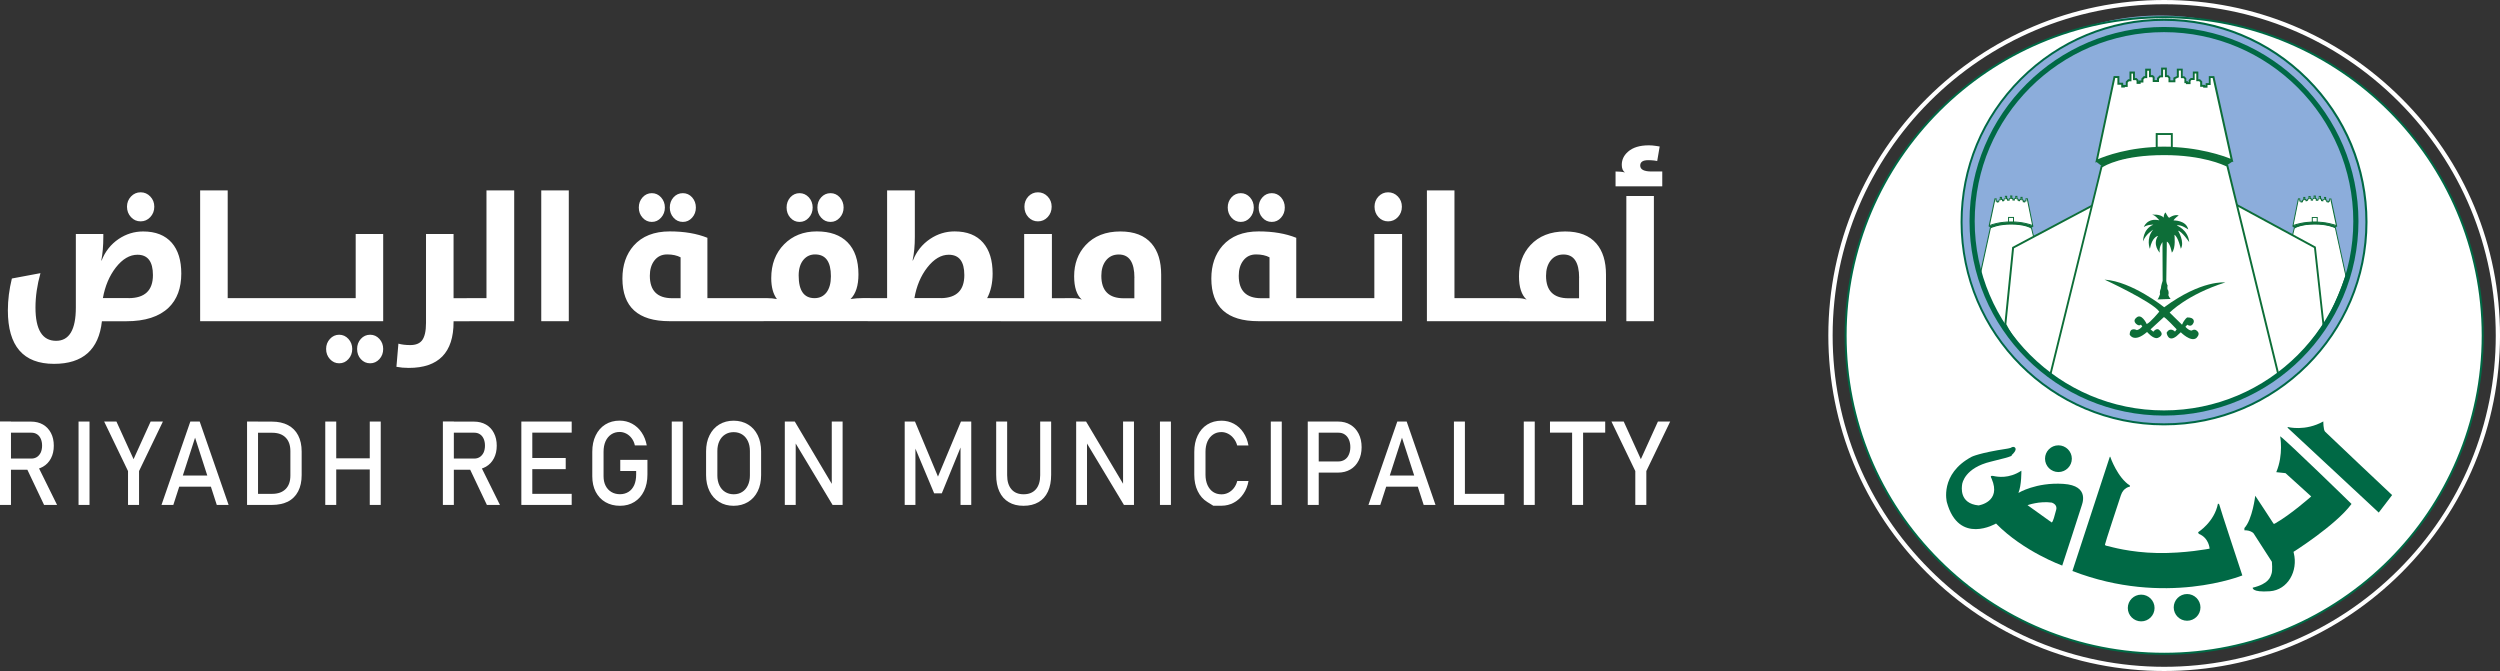
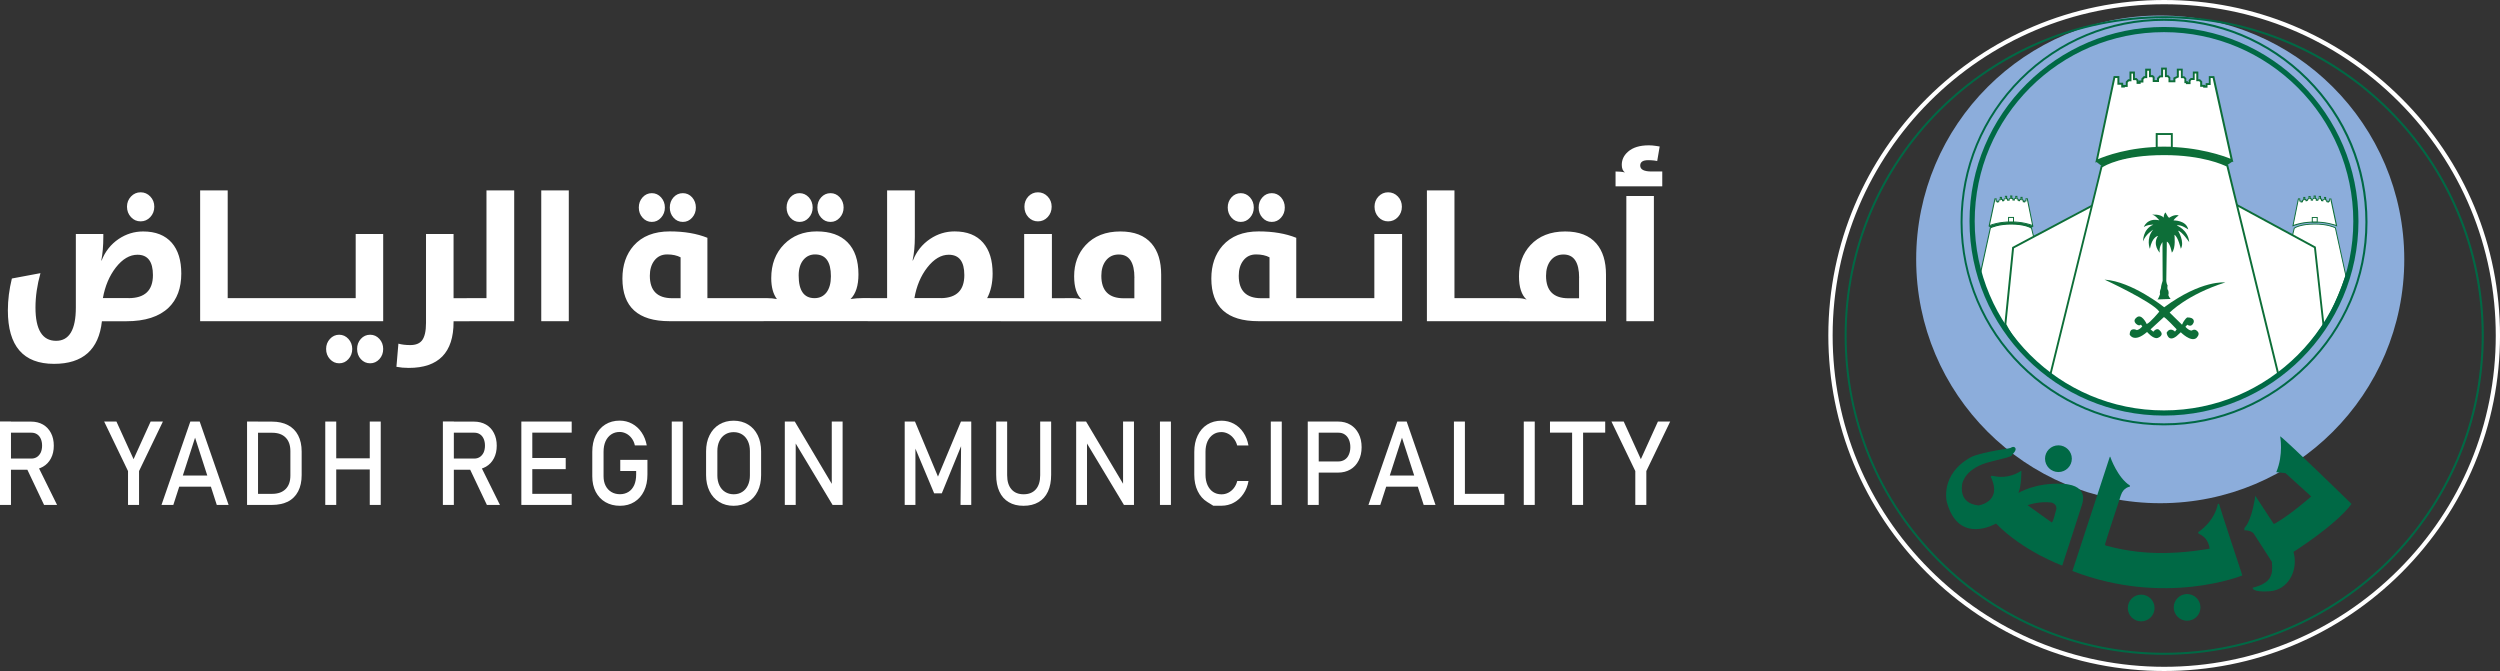
<svg xmlns="http://www.w3.org/2000/svg" width="231" height="62" viewBox="0 0 231 62" fill="none">
  <rect x="0" y="0" width="231" height="62" fill="#333333" stroke="none" />
  <g clip-path="url(#clip0_7_435)">
    <path d="M199.966 62H199.961C191.687 62 183.897 58.768 178.031 52.908C172.166 47.048 168.938 39.264 168.938 30.991C168.943 13.905 182.86 0 199.966 0H199.972C208.246 0 216.036 3.232 221.901 9.092C227.772 14.952 231.001 22.736 231.001 31.003C231.001 39.27 227.767 47.053 221.901 52.914C216.03 58.774 208.24 62 199.966 62ZM199.966 0.393C183.077 0.393 169.336 14.116 169.336 30.997C169.336 39.162 172.525 46.843 178.316 52.635C184.107 58.421 191.795 61.607 199.966 61.613H199.972C208.138 61.613 215.831 58.427 221.622 52.646C227.414 46.86 230.608 39.173 230.608 31.014C230.614 22.85 227.425 15.169 221.628 9.382C215.831 3.584 208.144 0.393 199.966 0.393Z" fill="white" />
    <path d="M222.155 23.965C222.155 36.408 212.058 46.496 199.605 46.496C187.151 46.496 177.055 36.408 177.055 23.965C177.055 11.522 187.151 1.434 199.605 1.434C212.058 1.434 222.155 11.522 222.155 23.965Z" fill="#8CADDB" />
-     <path d="M199.979 1.593C183.722 1.593 170.545 14.759 170.539 30.997C170.539 47.241 183.716 60.407 199.968 60.407C216.22 60.407 229.402 47.247 229.408 31.003C229.408 14.764 216.231 1.593 199.979 1.593ZM199.951 39.213C189.621 39.213 181.245 30.843 181.25 20.522C181.25 10.201 189.632 1.832 199.956 1.838C210.286 1.838 218.663 10.207 218.657 20.528C218.657 30.843 210.28 39.213 199.951 39.213Z" fill="white" />
    <path d="M199.971 60.504C192.078 60.504 184.664 57.431 179.089 51.861C173.515 46.291 170.445 38.877 170.445 30.997C170.445 14.73 183.696 1.496 199.971 1.496H199.977C216.257 1.496 229.502 14.736 229.502 31.003C229.496 47.27 216.251 60.504 199.971 60.504ZM199.971 1.684C183.793 1.684 170.633 14.833 170.628 30.997C170.628 38.826 173.674 46.188 179.22 51.724C184.761 57.261 192.13 60.316 199.965 60.316H199.971C216.149 60.316 229.309 47.167 229.309 31.003C229.314 14.838 216.154 1.69 199.971 1.684ZM199.954 39.304C189.584 39.304 181.157 30.878 181.157 20.517C181.157 15.498 183.115 10.782 186.669 7.237C190.222 3.693 194.937 1.735 199.96 1.735C204.982 1.735 209.703 3.693 213.25 7.237C216.804 10.787 218.757 15.498 218.757 20.517C218.745 30.878 210.318 39.304 199.954 39.304ZM199.948 39.116C210.215 39.116 218.563 30.775 218.563 20.523C218.563 15.555 216.627 10.884 213.114 7.374C209.6 3.863 204.925 1.929 199.954 1.923C194.983 1.923 190.313 3.858 186.794 7.368C183.281 10.879 181.339 15.55 181.339 20.517C181.339 30.77 189.687 39.116 199.948 39.116Z" fill="#006945" />
-     <path d="M211.408 39.458C211.408 39.458 213.002 39.879 214.676 38.94C214.676 38.94 214.665 39.697 214.836 39.884C214.961 40.027 221.031 45.745 221.031 45.745L219.796 47.361L211.408 39.554C211.408 39.554 211.317 39.435 211.408 39.458Z" fill="#006945" />
    <path d="M210.686 40.311C210.686 40.311 211.016 42.001 210.327 43.628L211.181 43.719L213.556 45.87C213.556 45.87 211.659 47.554 210.224 48.362C210.224 48.362 210.105 48.453 210.059 48.362C210.014 48.271 208.385 45.807 208.385 45.807C208.385 45.807 208.129 47.986 207.383 48.794V48.999C207.383 48.999 207.696 48.988 207.935 49.09C208.174 49.193 208.231 49.284 208.231 49.284L209.923 51.912C209.923 51.912 209.997 52.72 209.888 53.016C209.786 53.312 209.649 53.938 208.152 54.302C208.152 54.302 208.032 54.751 209.735 54.632C211.403 54.512 212.36 52.749 211.944 51.093C211.938 51.059 211.927 51.025 211.921 50.99C211.921 50.99 215.793 48.55 217.251 46.604C217.263 46.592 217.268 46.581 217.28 46.564C217.285 46.564 211.283 40.709 210.686 40.311Z" fill="#006945" />
    <path d="M204.937 46.541C204.937 46.541 205.056 46.524 205.079 46.678C205.096 46.837 207.192 53.17 207.192 53.17C207.192 53.17 200.068 56.077 191.492 52.76L194.943 42.217C194.943 42.217 194.994 42.177 194.994 42.217C194.994 42.257 195.672 44.152 196.805 44.863L196.794 44.971C196.794 44.971 196.207 45.028 195.968 45.767C195.729 46.502 194.499 50.2 194.499 50.319C194.499 50.439 194.727 50.439 194.841 50.473C194.96 50.501 196.805 51.053 199.345 51.099C201.879 51.144 204.168 50.695 204.168 50.695C204.168 50.695 204.122 49.71 203.166 49.324L203.103 49.176C203.097 49.181 204.606 48.248 204.937 46.541Z" fill="#006945" />
    <path d="M190.647 44.709C188.119 44.55 186.501 45.546 186.501 45.546C186.798 44.84 186.775 43.492 186.775 43.492C185.625 44.254 184.565 44.061 184.19 43.981C183.814 43.907 183.996 44.163 183.996 44.163C184.007 44.18 184.013 44.203 184.024 44.226C184.964 46.393 182.817 46.701 182.817 46.701C180.995 46.519 181.28 44.965 181.297 44.789C181.308 44.613 181.581 43.224 183.956 42.655C186.331 42.086 185.807 42.103 185.898 42.029C185.989 41.956 186.359 41.597 186.211 41.386C186.063 41.176 185.778 41.386 185.778 41.386C185.704 41.415 185.437 41.461 185.437 41.461C182.88 41.847 182.185 42.206 182.185 42.206C179.196 43.799 179.89 46.405 179.89 46.405C180.989 50.41 184.434 48.373 184.434 48.373C186.963 50.962 190.55 52.259 190.55 52.259C190.55 52.259 192.287 46.962 192.321 46.803C192.361 46.638 193.181 44.869 190.647 44.709ZM189.992 47.099C189.85 47.617 189.713 48.22 189.576 48.277L187.344 46.678C187.344 46.678 188.438 46.28 189.576 46.439C189.571 46.445 190.129 46.581 189.992 47.099Z" fill="#006945" />
    <path d="M188.961 42.382C188.961 41.699 189.513 41.148 190.197 41.148C190.88 41.148 191.438 41.705 191.438 42.382C191.438 43.065 190.88 43.617 190.197 43.617C189.513 43.617 188.961 43.065 188.961 42.382Z" fill="#006945" />
    <path d="M196.609 56.179C196.609 55.497 197.162 54.945 197.845 54.945C198.528 54.945 199.081 55.497 199.081 56.179C199.081 56.862 198.528 57.414 197.845 57.414C197.162 57.414 196.609 56.862 196.609 56.179Z" fill="#006945" />
    <path d="M200.852 56.123C200.852 55.44 201.41 54.888 202.087 54.888C202.765 54.888 203.323 55.446 203.323 56.123C203.323 56.805 202.771 57.357 202.087 57.357C201.404 57.357 200.852 56.8 200.852 56.123Z" fill="#006945" />
    <path d="M210.438 27.378L211.986 21.086C211.986 21.086 212.488 20.705 213.883 20.705C215.158 20.705 215.79 21.057 215.79 21.057L216.758 25.507C216.758 25.507 215.562 29.102 214.202 30.764C213.159 32.033 210.438 27.378 210.438 27.378Z" fill="white" />
    <path d="M213.762 31.026C212.537 31.026 210.482 27.549 210.396 27.401L210.391 27.384L211.951 21.058L211.962 21.052C211.979 21.035 212.492 20.659 213.881 20.659C215.151 20.659 215.789 21.006 215.812 21.018L215.829 21.029L216.808 25.507L216.803 25.518C216.791 25.552 215.59 29.142 214.24 30.787C214.109 30.946 213.944 31.026 213.762 31.026ZM210.482 27.367C210.635 27.623 212.623 30.929 213.762 30.929C213.921 30.929 214.058 30.861 214.172 30.73C215.476 29.142 216.637 25.723 216.717 25.495L215.749 21.08C215.641 21.023 215.014 20.744 213.887 20.744C212.646 20.744 212.116 21.052 212.031 21.109L210.482 27.367Z" fill="#0D6E38" />
-     <path d="M215.954 20.921C215.954 20.921 215.066 20.511 213.882 20.511C212.697 20.511 211.82 20.921 211.82 20.921L211.997 21.063C211.997 21.063 212.674 20.705 213.887 20.705C215.1 20.705 215.784 21.04 215.784 21.04L215.954 20.921Z" fill="#0D6E38" />
    <path d="M215.89 20.847L215.366 18.372H215.257V18.582H215.161V18.662H215.087V18.634H214.996V18.509L214.944 18.463H214.876V18.23H214.768V18.429H214.688L214.642 18.474V18.554H214.563V18.526H214.517V18.423L214.472 18.378H214.409V18.15H214.289V18.366L214.181 18.412V18.509H214.033V18.395L213.988 18.349H213.925V18.122H213.811V18.355H213.754L213.692 18.417V18.497H213.561V18.383L213.526 18.349H213.447V18.15H213.333V18.372H213.276L213.219 18.429V18.503H213.133V18.543H213.071V18.469L213.031 18.429H212.963V18.23H212.86V18.463H212.803L212.746 18.514V18.628H212.661V18.651H212.61V18.565H212.496V18.366H212.376L211.875 20.841C211.875 20.841 212.644 20.506 213.868 20.506C215.098 20.511 215.89 20.847 215.89 20.847Z" fill="white" />
    <path d="M211.812 20.927L212.336 18.326H212.541V18.531H212.655V18.599H212.707V18.508L212.786 18.429H212.82V18.195H213.014V18.389H213.06L213.122 18.457V18.463H213.179V18.417L213.265 18.332H213.299V18.11H213.504V18.309H213.555L213.612 18.366V18.451H213.657V18.395L213.743 18.304H213.777V18.07H213.982V18.304H214.016L214.085 18.372V18.457H214.142V18.383L214.25 18.338V18.105H214.46V18.332H214.495L214.569 18.406V18.486L214.603 18.48V18.463L214.677 18.395H214.734V18.195H214.933V18.429H214.973L215.047 18.503V18.599H215.121V18.548H215.218V18.338H215.411L215.964 20.932L215.884 20.898C215.878 20.892 215.087 20.562 213.88 20.562C212.678 20.562 211.909 20.892 211.904 20.898L211.812 20.927ZM212.41 18.417L211.932 20.779C212.16 20.693 212.866 20.471 213.868 20.471C214.87 20.471 215.594 20.699 215.827 20.779L215.326 18.417H215.297V18.628H215.201V18.708H215.041V18.679H214.95V18.531L214.927 18.508H214.831V18.275H214.813V18.469H214.705L214.682 18.491V18.599H214.512L214.506 18.571H214.46V18.44L214.443 18.423H214.352V18.195H214.318V18.395L214.216 18.44V18.548H213.976V18.412L213.959 18.389H213.874V18.161H213.851V18.395H213.76L213.726 18.429V18.537H213.509V18.4L213.498 18.389H213.396V18.195H213.373V18.417H213.293L213.265 18.451V18.548H213.179V18.588H213.025V18.491L213.014 18.48H212.917V18.287H212.906V18.52H212.82L212.792 18.548V18.691H212.707V18.708H212.57V18.622H212.456V18.417H212.41Z" fill="#0D6E38" />
    <path d="M214.112 20.096H213.656V20.511H214.112V20.096Z" fill="white" />
    <path d="M213.7 20.136H214.065V20.466H213.7V20.136ZM213.609 20.557H214.156V20.05H213.609V20.557Z" fill="#0D6E38" />
    <path d="M189.266 27.373L187.717 21.074C187.717 21.074 187.216 20.693 185.821 20.693C184.545 20.693 183.913 21.04 183.913 21.04L182.945 25.489C182.945 25.489 184.141 29.085 185.496 30.747C186.539 32.027 189.266 27.373 189.266 27.373Z" fill="white" />
    <path d="M185.937 31.02C185.755 31.02 185.59 30.94 185.459 30.781C184.109 29.137 182.908 25.546 182.896 25.512L182.891 25.501L183.87 21.023L183.887 21.012C183.916 21 184.548 20.653 185.812 20.653C187.201 20.653 187.714 21.029 187.737 21.04L187.748 21.052L187.754 21.069L189.308 27.384L189.297 27.401C189.217 27.544 187.167 31.02 185.937 31.02ZM182.993 25.495C183.067 25.723 184.235 29.142 185.533 30.73C185.647 30.866 185.778 30.934 185.937 30.934C187.076 30.934 189.063 27.629 189.217 27.373L187.674 21.114C187.589 21.057 187.059 20.75 185.823 20.75C184.69 20.75 184.064 21.035 183.955 21.086L182.993 25.495Z" fill="#0D6E38" />
    <path d="M183.75 20.915C183.75 20.915 184.638 20.505 185.823 20.505C187.007 20.505 187.89 20.915 187.89 20.915L187.708 21.052C187.708 21.052 187.03 20.693 185.817 20.693C184.604 20.693 183.921 21.029 183.921 21.029L183.75 20.915Z" fill="#0D6E38" />
    <path d="M183.812 20.841L184.336 18.366H184.45V18.577H184.541V18.656H184.615V18.628H184.707V18.509L184.752 18.457H184.82V18.224H184.929V18.417H185.008L185.054 18.463V18.543H185.139V18.514H185.185V18.412L185.23 18.366H185.293V18.139H185.413V18.355L185.515 18.4V18.491H185.663V18.378L185.709 18.332H185.771V18.105H185.885V18.338H185.948L186.011 18.4V18.48H186.142V18.366L186.176 18.332H186.255V18.15H186.369V18.378H186.426L186.483 18.434V18.509H186.569V18.548H186.631V18.474L186.671 18.434H186.739V18.241H186.842V18.474H186.899L186.956 18.531V18.645H187.041V18.662H187.092V18.577H187.206V18.372H187.326L187.827 20.847C187.827 20.847 187.058 20.511 185.828 20.511C184.604 20.506 183.812 20.841 183.812 20.841Z" fill="white" />
    <path d="M187.882 20.921L187.802 20.887C187.797 20.881 187.028 20.551 185.826 20.551C184.625 20.551 183.833 20.881 183.822 20.887L183.742 20.921L184.295 18.326H184.488V18.543H184.585V18.594H184.659V18.497L184.733 18.423H184.779V18.19H184.978V18.383H185.035L185.103 18.451V18.474H185.143V18.395L185.217 18.321H185.251V18.093H185.462V18.321L185.57 18.366V18.446H185.627V18.36L185.701 18.286H185.735V18.059H185.94V18.292H185.974L186.066 18.378V18.434H186.105V18.349L186.168 18.292H186.208V18.099H186.407V18.321H186.441L186.527 18.406V18.451H186.584V18.446L186.646 18.383H186.692V18.19H186.886V18.423H186.92L186.999 18.503V18.594H187.045V18.525H187.159V18.321H187.364L187.882 20.921ZM185.826 20.46C186.829 20.46 187.535 20.688 187.762 20.773L187.284 18.412H187.244V18.616H187.13V18.702H186.988V18.685H186.903V18.543L186.874 18.514H186.789V18.281H186.772V18.474H186.675L186.663 18.486V18.588H186.51V18.548H186.424V18.446L186.396 18.412H186.31V18.19H186.288V18.383H186.185L186.174 18.395V18.531H185.952V18.423L185.912 18.389H185.826V18.156H185.804V18.383H185.712L185.69 18.406V18.543H185.451V18.434L185.342 18.389V18.19H185.314V18.417H185.223L185.206 18.434V18.565H185.16V18.594H184.989V18.491L184.972 18.474H184.864V18.281H184.847V18.514H184.75L184.727 18.537V18.685H184.636V18.713H184.5V18.634H184.403V18.423H184.374L183.873 20.784C184.101 20.688 184.824 20.46 185.826 20.46Z" fill="#0D6E38" />
    <path d="M186.049 20.09H185.594V20.511H186.049V20.09Z" fill="white" />
    <path d="M185.638 20.136H186.002V20.466H185.638V20.136ZM185.547 20.551H186.094V20.045H185.547V20.551Z" fill="#0D6E38" />
    <path d="M206.66 18.929L193.216 19.06L186.007 22.895L185.289 29.979C185.289 29.979 188.768 37.956 200.869 38.103" fill="white" />
    <path d="M200.874 38.189C194.593 38.109 190.67 35.896 188.489 34.047C186.12 32.044 185.22 30.03 185.215 30.007L185.203 29.985V29.962L185.926 22.827L193.198 18.964H193.221L206.665 18.833V19.009L193.244 19.14L186.097 22.941L185.385 29.956C185.488 30.172 186.399 32.05 188.608 33.916C190.767 35.737 194.65 37.927 200.874 38.007V38.189Z" fill="#0D6E38" />
    <path d="M200.867 38.103C200.867 38.103 209.654 38.103 214.693 30.064L213.896 22.855L206.653 18.929" fill="white" />
    <path d="M200.867 38.189V38.013C200.89 38.013 203.088 38.001 205.867 37.011C208.424 36.101 212.011 34.155 214.602 30.041L213.816 22.912L206.613 19.009L206.698 18.85L213.981 22.799L214.784 30.081L214.767 30.11C212.148 34.286 208.509 36.26 205.918 37.182C203.111 38.183 200.89 38.189 200.867 38.189Z" fill="#0D6E38" />
    <path d="M205.805 15.317C205.805 15.317 203.864 14.241 199.974 14.241C195.726 14.241 194.183 15.402 194.183 15.402L189.445 34.65C192.384 36.812 196.017 38.092 199.952 38.092C204.017 38.092 207.531 36.903 210.526 34.604L205.805 15.317Z" fill="white" />
    <path d="M199.947 38.189C196.114 38.189 192.464 36.994 189.389 34.73L189.344 34.695L189.355 34.639L194.104 15.356L194.127 15.339C194.19 15.288 195.739 14.162 199.975 14.156H199.987C203.847 14.156 205.835 15.231 205.852 15.242L205.886 15.26L205.897 15.299L210.624 34.65L210.578 34.684C207.543 37.011 203.967 38.189 199.947 38.189ZM189.543 34.621C192.578 36.84 196.171 38.012 199.947 38.012C203.904 38.012 207.429 36.857 210.419 34.576L205.727 15.379C205.453 15.242 203.523 14.332 199.981 14.332H199.97C196.08 14.332 194.469 15.316 194.258 15.459L189.543 34.621Z" fill="#0D6E38" />
    <path d="M206.301 14.912C206.301 14.912 203.58 13.655 199.958 13.655C196.336 13.655 193.648 14.912 193.648 14.912L194.195 15.339C194.195 15.339 196.268 14.247 199.981 14.247C203.693 14.247 205.772 15.271 205.772 15.271L206.301 14.912Z" fill="#0D6E38" />
    <path d="M206.22 14.822L204.518 7.124H204.176V7.772H203.885V8.017H203.669V7.937H203.396V7.562L203.248 7.414H203.031V6.703H202.701V7.3H202.45L202.314 7.436V7.681H202.063V7.59H201.921V7.271L201.784 7.135H201.596V6.435H201.232V7.089L200.913 7.232V7.516H200.457V7.18L200.315 7.038H200.127V6.338H199.774V7.055H199.586L199.393 7.243V7.488H198.994V7.146L198.891 7.044H198.652V6.446H198.305V7.135H198.123L197.946 7.311V7.539H197.69V7.664H197.496V7.436L197.382 7.323H197.166V6.714H196.847V7.419H196.665L196.5 7.584V7.943H196.238V8H196.084V7.738H195.731V7.118H195.367L193.727 14.861C193.727 14.861 196.192 13.65 199.939 13.65C203.703 13.655 206.22 14.822 206.22 14.822Z" fill="white" />
    <path d="M193.609 15.026L195.301 7.027H195.83V7.647H196.183V7.846H196.422V7.539L196.639 7.323H196.764V6.611H197.265V7.215H197.425L197.59 7.385V7.562H197.607V7.436H197.863V7.26L198.091 7.032H198.216V6.344H198.74V6.941H198.928L199.087 7.101V7.397H199.309V7.209L199.549 6.964H199.685V6.247H200.215V6.947H200.346L200.539 7.141V7.425H200.819V7.175L201.137 7.032V6.344H201.684V7.044H201.826L202.014 7.232V7.499H202.157V7.59H202.231V7.397L202.424 7.209H202.618V6.611H203.125V7.323H203.284L203.484 7.522V7.84H203.763V7.92H203.802V7.681H204.093V7.032H204.6L206.359 14.981L206.194 14.907C206.171 14.896 203.649 13.752 199.959 13.752C196.269 13.752 193.809 14.941 193.786 14.953L193.609 15.026ZM195.449 7.209L193.86 14.708C194.469 14.44 196.764 13.564 199.947 13.564C203.142 13.564 205.477 14.418 206.097 14.668L204.446 7.209H204.264V7.857H203.973V8.102H203.575V8.022H203.296V7.596L203.204 7.505H202.937V6.794H202.789V7.391H202.493L202.407 7.476V7.772H201.98V7.681H201.838V7.306L201.752 7.22H201.513V6.52H201.325V7.146L201.006 7.289V7.601H200.369V7.215L200.278 7.129H200.038V6.429H199.868V7.146H199.628L199.492 7.283V7.579H198.911V7.186L198.86 7.135H198.569V6.537H198.404V7.22H198.171L198.051 7.345V7.624H197.795V7.749H197.419V7.465L197.356 7.402H197.089V6.799H196.946V7.51H196.713L196.599 7.624V8.034H196.337V8.091H196.001V7.829H195.648V7.209H195.449Z" fill="#0D6E38" />
    <path d="M200.765 13.746H199.188V12.295H200.765V13.746ZM199.37 13.564H200.588V12.472H199.37V13.564Z" fill="#0D6E38" />
    <path d="M205.616 26.098C205.616 26.098 203.441 25.831 199.973 28.391C199.973 28.391 197.001 26.007 194.461 25.837C194.461 25.837 198.914 27.902 199.518 28.795C199.518 28.795 198.675 29.825 198.356 29.939C198.356 29.939 197.866 28.858 197.371 29.381C197.371 29.381 197.069 29.598 197.348 29.893C197.348 29.893 197.621 30.189 197.821 29.996L197.946 30.155C197.946 30.155 197.769 30.428 197.445 30.502C197.445 30.502 196.796 30.161 196.784 30.918C196.784 30.918 197.16 31.737 198.39 30.673C198.39 30.673 198.948 31.344 199.352 31.23C199.352 31.23 200.121 30.997 199.489 30.468C199.489 30.468 199.278 30.269 198.965 30.65L198.709 30.434C198.709 30.434 199.854 29.37 199.933 29.307C200.013 29.239 201.123 30.428 201.123 30.428L200.97 30.639C200.97 30.639 200.52 30.166 200.195 30.747C200.195 30.747 200.315 31.68 201.106 31.065L201.505 30.701C201.505 30.701 202.416 31.629 202.934 31.242C202.934 31.242 203.333 30.9 203.054 30.622C203.054 30.622 202.837 30.326 202.519 30.542C202.519 30.542 202.296 30.593 201.932 30.195L202.109 30.002C202.109 30.002 202.49 30.314 202.695 29.797C202.695 29.797 202.86 29.324 202.103 29.33C202.103 29.33 201.864 29.444 201.619 30.002L200.474 28.881C200.486 28.886 202.04 27.236 205.616 26.098Z" fill="#0D6E38" />
    <path d="M199.812 22.372C199.812 22.372 199.459 22.81 199.562 23.35C199.562 23.35 198.855 22.616 199.402 21.797C199.402 21.797 198.855 21.865 198.65 22.992C198.65 22.992 198.263 22.053 198.952 21.222C198.952 21.222 198.218 21.672 198.024 22.309C198.024 22.309 197.967 21.182 198.975 20.756C198.975 20.756 198.417 20.739 198.087 20.983C198.087 20.983 198.383 20.101 199.522 20.357C199.522 20.357 199.106 19.828 198.833 19.84C198.833 19.84 199.579 19.743 199.932 20.107C199.932 20.107 199.897 19.805 200.097 19.629C200.097 19.629 200.296 20.044 200.421 20.13C200.421 20.13 200.883 19.777 201.315 19.902C201.315 19.902 200.905 20.192 200.837 20.369C200.837 20.369 202.01 20.335 202.192 21.205C202.192 21.205 201.503 20.699 201.133 20.835C201.133 20.835 202.181 21.217 202.283 22.372C202.283 22.372 201.612 21.376 201.258 21.319C201.258 21.319 201.885 22.36 201.509 22.986C201.509 22.986 201.253 21.865 200.917 21.7C200.917 21.7 201.071 22.946 200.678 23.345C200.678 23.345 200.524 22.451 200.216 22.326L200.165 25.967C200.199 26.275 200.285 26.371 200.285 26.371C200.251 26.559 200.273 26.718 200.273 26.718C200.359 26.838 200.364 26.918 200.364 26.918C200.41 27.122 200.353 27.265 200.353 27.265C200.421 27.47 200.569 27.623 200.569 27.623L199.345 27.669C199.448 27.606 199.59 27.168 199.59 27.168C199.522 26.946 199.67 26.633 199.67 26.633C199.664 26.428 199.829 25.95 199.829 25.95L199.812 22.372Z" fill="#0D6E38" />
    <path d="M199.95 38.399C190.042 38.399 181.984 30.343 181.984 20.443C181.984 10.543 190.048 2.492 199.956 2.492C209.864 2.492 217.922 10.549 217.922 20.448C217.916 30.348 209.853 38.399 199.95 38.399ZM199.956 2.97C190.31 2.97 182.463 10.805 182.463 20.443C182.463 30.081 190.31 37.921 199.95 37.921C209.597 37.921 217.444 30.081 217.444 20.448C217.444 10.81 209.597 2.976 199.956 2.97Z" fill="#006945" />
    <path d="M4.992 33.62C2.15 33.62 0.727 31.976 0.727 28.681C0.727 27.714 0.852 26.736 1.097 25.734L3.739 25.239C3.431 26.332 3.278 27.396 3.278 28.42C3.278 30.468 3.915 31.492 5.185 31.492C6.398 31.492 7.008 30.468 7.008 28.42V21.621H9.547V21.882C9.547 22.707 9.485 23.436 9.359 24.073H9.388C9.718 23.231 10.248 22.565 10.965 22.081C11.654 21.621 12.406 21.387 13.226 21.387C14.376 21.387 15.259 21.734 15.874 22.434C16.46 23.111 16.751 24.056 16.751 25.279C16.751 26.616 16.363 27.669 15.583 28.425C14.712 29.262 13.408 29.683 11.671 29.683H9.416C9.132 32.306 7.657 33.62 4.992 33.62ZM11.876 27.549C13.38 27.549 14.131 26.838 14.131 25.421C14.131 24.164 13.653 23.538 12.702 23.538C11.984 23.538 11.318 23.931 10.703 24.716C10.105 25.489 9.707 26.428 9.507 27.544H11.876V27.549ZM12.992 20.454C12.639 20.454 12.343 20.323 12.104 20.062C11.859 19.8 11.734 19.476 11.734 19.1C11.734 18.73 11.859 18.417 12.104 18.156C12.349 17.899 12.645 17.769 12.992 17.769C13.345 17.769 13.642 17.899 13.886 18.156C14.131 18.412 14.257 18.724 14.257 19.1C14.257 19.481 14.131 19.8 13.886 20.062C13.642 20.323 13.345 20.454 12.992 20.454ZM18.493 17.592H21.039V27.549H22.548V29.677H18.493V17.592ZM22.314 27.549H26.3V29.677H22.314V27.549ZM26.141 27.549H30.127V29.677H26.141V27.549ZM29.967 27.549H32.866V21.621H35.406V29.677H29.967V27.549ZM32.547 32.243C32.547 32.613 32.427 32.926 32.194 33.182C31.966 33.438 31.681 33.569 31.34 33.569C31.004 33.569 30.719 33.438 30.486 33.182C30.252 32.926 30.133 32.613 30.133 32.243C30.133 31.879 30.252 31.572 30.486 31.316C30.719 31.06 31.009 30.929 31.34 30.929C31.676 30.929 31.96 31.06 32.194 31.316C32.427 31.572 32.547 31.885 32.547 32.243ZM35.406 32.243C35.406 32.613 35.292 32.926 35.058 33.182C34.825 33.438 34.534 33.569 34.204 33.569C33.857 33.569 33.572 33.438 33.339 33.182C33.111 32.932 32.997 32.619 32.997 32.243C32.997 31.879 33.111 31.572 33.339 31.316C33.572 31.06 33.857 30.929 34.204 30.929C34.54 30.929 34.825 31.06 35.058 31.316C35.292 31.572 35.406 31.885 35.406 32.243ZM37.769 33.995C37.364 33.995 36.989 33.961 36.63 33.893L36.812 31.754C37.137 31.845 37.501 31.885 37.906 31.885C38.401 31.885 38.76 31.748 38.987 31.464C39.238 31.145 39.363 30.605 39.363 29.842V21.621H41.909V27.555H43.372V29.683H41.909V29.751C41.909 32.579 40.525 33.995 37.769 33.995ZM43.116 27.549H44.95V17.592H47.512V29.677H43.122V27.549H43.116ZM50.012 17.592H52.557V29.677H50.012V17.592ZM61.856 29.677C58.958 29.677 57.511 28.363 57.511 25.734C57.511 24.5 57.859 23.492 58.548 22.702C59.328 21.82 60.444 21.382 61.89 21.382C63.229 21.382 64.39 21.581 65.364 21.973V27.549H66.816V29.677H61.856ZM60.228 20.505C59.892 20.505 59.607 20.375 59.373 20.113C59.14 19.857 59.026 19.544 59.026 19.174C59.026 18.81 59.14 18.497 59.373 18.235C59.607 17.979 59.892 17.848 60.228 17.848C60.564 17.848 60.848 17.979 61.082 18.235C61.315 18.497 61.435 18.81 61.435 19.174C61.435 19.544 61.315 19.851 61.082 20.113C60.848 20.375 60.564 20.505 60.228 20.505ZM62.887 23.777C62.557 23.601 62.141 23.509 61.645 23.509C61.15 23.509 60.752 23.697 60.461 24.078C60.182 24.443 60.045 24.909 60.045 25.478C60.045 26.861 60.734 27.555 62.118 27.555H62.887V23.777ZM63.098 20.505C62.75 20.505 62.465 20.375 62.232 20.113C62.004 19.857 61.89 19.544 61.89 19.174C61.89 18.804 62.004 18.491 62.232 18.235C62.465 17.979 62.75 17.848 63.098 17.848C63.434 17.848 63.718 17.979 63.952 18.235C64.18 18.497 64.299 18.81 64.299 19.174C64.299 19.544 64.185 19.851 63.952 20.113C63.718 20.375 63.434 20.505 63.098 20.505ZM66.577 27.549H70.563V29.677H66.577V27.549ZM70.403 27.549H70.899C71.212 27.549 71.508 27.578 71.787 27.634C71.434 27.162 71.263 26.514 71.263 25.7C71.263 24.42 71.656 23.384 72.448 22.576C73.234 21.78 74.242 21.382 75.472 21.382C76.702 21.382 77.647 21.717 78.307 22.383C78.985 23.066 79.321 24.056 79.321 25.353C79.321 26.389 79.076 27.151 78.592 27.629C78.979 27.572 79.35 27.544 79.708 27.544H80.414V29.671H70.409V27.549H70.403ZM73.877 20.505C73.541 20.505 73.256 20.375 73.023 20.113C72.795 19.857 72.681 19.544 72.681 19.174C72.681 18.81 72.795 18.497 73.023 18.235C73.256 17.979 73.547 17.848 73.877 17.848C74.213 17.848 74.498 17.979 74.737 18.235C74.971 18.497 75.09 18.81 75.09 19.174C75.09 19.544 74.971 19.851 74.737 20.113C74.504 20.375 74.219 20.505 73.877 20.505ZM75.261 27.549C75.722 27.549 76.087 27.378 76.36 27.031C76.639 26.667 76.776 26.167 76.776 25.524C76.776 24.181 76.292 23.509 75.312 23.509C74.896 23.509 74.543 23.663 74.27 23.97C73.957 24.323 73.797 24.818 73.797 25.461C73.797 26.855 74.287 27.549 75.261 27.549ZM76.741 20.505C76.394 20.505 76.109 20.375 75.876 20.113C75.642 19.857 75.528 19.544 75.528 19.174C75.528 18.804 75.642 18.491 75.876 18.235C76.109 17.979 76.4 17.848 76.741 17.848C77.077 17.848 77.362 17.979 77.596 18.235C77.829 18.497 77.949 18.81 77.949 19.174C77.949 19.544 77.829 19.851 77.596 20.113C77.362 20.375 77.077 20.505 76.741 20.505ZM80.169 27.549H81.969V17.592H84.531V21.877C84.531 22.713 84.463 23.441 84.321 24.067H84.355C84.685 23.231 85.215 22.565 85.944 22.076C86.633 21.615 87.39 21.382 88.204 21.382C89.355 21.382 90.237 21.729 90.841 22.428C91.427 23.106 91.718 24.05 91.718 25.273C91.718 26.161 91.547 26.918 91.211 27.549H92.805V29.677H80.175V27.549H80.169ZM86.974 27.549C88.392 27.521 89.104 26.815 89.104 25.421C89.104 24.164 88.626 23.538 87.663 23.538C86.957 23.538 86.297 23.931 85.682 24.716C85.078 25.489 84.685 26.434 84.492 27.544H86.974V27.549ZM92.464 27.549H94.633V21.621H97.196V27.555H98.642V29.683H92.469V27.549H92.464ZM95.903 20.454C95.556 20.454 95.26 20.323 95.015 20.062C94.776 19.8 94.656 19.476 94.656 19.1C94.656 18.73 94.776 18.417 95.015 18.156C95.26 17.899 95.556 17.769 95.903 17.769C96.256 17.769 96.558 17.899 96.803 18.156C97.048 18.412 97.173 18.724 97.173 19.1C97.173 19.481 97.048 19.8 96.803 20.062C96.558 20.323 96.262 20.454 95.903 20.454ZM98.397 29.677V27.549H99.086C99.451 27.549 99.741 27.595 99.958 27.686C99.485 27.259 99.251 26.536 99.251 25.529C99.251 24.374 99.605 23.413 100.311 22.65C101.096 21.808 102.167 21.387 103.522 21.387C104.804 21.387 105.76 21.757 106.404 22.503C106.996 23.191 107.292 24.147 107.292 25.381V29.683H98.397V29.677ZM104.821 25.672C104.821 24.232 104.337 23.515 103.374 23.515C102.873 23.515 102.475 23.703 102.178 24.084C101.899 24.448 101.763 24.915 101.763 25.484C101.763 26.866 102.452 27.561 103.835 27.561H104.815V25.672H104.821ZM116.272 29.677C113.374 29.677 111.927 28.363 111.927 25.734C111.927 24.5 112.275 23.492 112.964 22.702C113.744 21.82 114.86 21.382 116.301 21.382C117.639 21.382 118.8 21.581 119.774 21.973V27.549H121.226V29.677H116.272ZM114.644 20.505C114.308 20.505 114.023 20.375 113.789 20.113C113.562 19.857 113.442 19.544 113.442 19.174C113.442 18.81 113.556 18.497 113.789 18.235C114.023 17.979 114.313 17.848 114.644 17.848C114.979 17.848 115.264 17.979 115.498 18.235C115.731 18.497 115.851 18.81 115.851 19.174C115.851 19.544 115.731 19.851 115.498 20.113C115.264 20.375 114.979 20.505 114.644 20.505ZM117.303 23.777C116.973 23.601 116.557 23.509 116.061 23.509C115.56 23.509 115.167 23.697 114.877 24.078C114.598 24.443 114.461 24.909 114.461 25.478C114.461 26.861 115.15 27.555 116.534 27.555H117.303V23.777ZM117.514 20.505C117.166 20.505 116.881 20.375 116.648 20.113C116.414 19.857 116.301 19.544 116.301 19.174C116.301 18.804 116.414 18.491 116.648 18.235C116.876 17.979 117.166 17.848 117.514 17.848C117.849 17.848 118.134 17.979 118.368 18.235C118.595 18.497 118.715 18.81 118.715 19.174C118.715 19.544 118.601 19.851 118.368 20.113C118.134 20.375 117.849 20.505 117.514 20.505ZM120.987 27.549H124.973V29.677H120.987V27.549ZM124.819 27.549H126.989V21.621H129.552V29.677H124.825V27.549H124.819ZM128.259 20.454C127.912 20.454 127.615 20.323 127.371 20.062C127.131 19.8 127.006 19.476 127.006 19.1C127.006 18.73 127.126 18.417 127.371 18.156C127.615 17.899 127.912 17.769 128.259 17.769C128.612 17.769 128.919 17.899 129.164 18.156C129.409 18.412 129.534 18.724 129.534 19.1C129.534 19.481 129.409 19.8 129.164 20.062C128.919 20.323 128.618 20.454 128.259 20.454ZM131.846 17.592H134.392V27.549H135.901V29.677H131.846V17.592ZM135.662 27.549H139.648V29.677H135.662V27.549ZM139.494 29.677V27.549H140.189C140.553 27.549 140.844 27.595 141.06 27.686C140.587 27.259 140.354 26.536 140.354 25.529C140.354 24.374 140.707 23.413 141.413 22.65C142.199 21.808 143.269 21.387 144.625 21.387C145.906 21.387 146.863 21.757 147.506 22.503C148.098 23.191 148.394 24.147 148.394 25.381V29.683H139.494V29.677ZM145.912 25.672C145.912 24.232 145.428 23.515 144.465 23.515C143.964 23.515 143.565 23.703 143.269 24.084C142.99 24.448 142.854 24.915 142.854 25.484C142.854 26.866 143.543 27.561 144.926 27.561H145.906V25.672H145.912ZM149.288 15.846C149.624 15.846 149.909 15.874 150.143 15.937C149.949 15.794 149.852 15.561 149.852 15.231C149.852 14.753 150.046 14.355 150.427 14.019C150.877 13.621 151.521 13.428 152.358 13.428C152.557 13.428 152.779 13.445 153.018 13.484L153.354 13.536L153.126 14.878L152.859 14.833C152.665 14.81 152.477 14.799 152.295 14.799C151.805 14.799 151.555 14.964 151.555 15.299C151.555 15.664 151.908 15.846 152.614 15.846H153.593V17.217H149.277V15.846H149.288ZM150.274 18.11H152.819V29.677H150.274V18.11Z" fill="white" />
    <path d="M0 38.946H1.014V46.655H0V38.946ZM0.444 42.371H2.91C3.103 42.371 3.274 42.319 3.422 42.223C3.57 42.12 3.684 41.984 3.77 41.802C3.849 41.62 3.889 41.409 3.889 41.176C3.889 40.937 3.849 40.732 3.77 40.55C3.69 40.368 3.576 40.226 3.428 40.129C3.28 40.032 3.109 39.981 2.91 39.981H0.444V38.957H2.87C3.291 38.957 3.656 39.048 3.975 39.23C4.288 39.412 4.533 39.674 4.709 40.01C4.886 40.345 4.971 40.738 4.971 41.182C4.971 41.625 4.886 42.012 4.709 42.348C4.533 42.684 4.288 42.945 3.969 43.127C3.65 43.309 3.286 43.401 2.87 43.401H0.444V42.371ZM2.414 43.162L3.428 42.917L5.273 46.655H4.072L2.414 43.162Z" fill="white" />
-     <path d="M8.271 38.951H7.258V46.655H8.271V38.951Z" fill="white" />
    <path d="M12.848 43.526V46.655H11.829V43.526L9.625 38.951H10.758L12.341 42.428L13.919 38.951H15.052L12.848 43.526Z" fill="white" />
    <path d="M17.587 38.951H18.452L21.123 46.655H20.03L18.025 40.442L16.015 46.655H14.922L17.587 38.951ZM16.152 43.941H19.956V44.971H16.152V43.941Z" fill="white" />
    <path d="M22.828 38.951H23.842V46.655H22.828V38.951ZM23.517 45.631H25.151C25.687 45.631 26.097 45.483 26.393 45.187C26.689 44.891 26.831 44.476 26.831 43.941V41.676C26.831 41.136 26.683 40.726 26.393 40.431C26.102 40.135 25.687 39.987 25.151 39.987H23.517V38.957H25.123C25.704 38.957 26.199 39.065 26.609 39.281C27.019 39.497 27.332 39.81 27.549 40.226C27.765 40.641 27.873 41.136 27.873 41.722V43.907C27.873 44.487 27.765 44.988 27.549 45.403C27.332 45.819 27.019 46.132 26.609 46.348C26.194 46.547 25.698 46.655 25.117 46.655H23.517V45.631Z" fill="white" />
    <path d="M30.055 38.951H31.068V46.655H30.055V38.951ZM30.687 42.348H34.701V43.378H30.687V42.348ZM34.166 38.951H35.18V46.655H34.166V38.951Z" fill="white" />
    <path d="M40.922 38.946H41.935V46.655H40.922V38.946ZM41.366 42.371H43.832C44.025 42.371 44.196 42.319 44.344 42.223C44.492 42.12 44.606 41.984 44.692 41.802C44.771 41.62 44.811 41.409 44.811 41.176C44.811 40.937 44.771 40.732 44.692 40.55C44.612 40.368 44.498 40.226 44.35 40.129C44.202 40.032 44.031 39.981 43.837 39.981H41.372V38.957H43.798C44.213 38.957 44.583 39.048 44.902 39.23C45.221 39.412 45.466 39.674 45.637 40.01C45.813 40.345 45.899 40.738 45.899 41.182C45.899 41.625 45.813 42.012 45.637 42.348C45.46 42.684 45.215 42.945 44.897 43.127C44.578 43.309 44.213 43.401 43.798 43.401H41.372V42.371H41.366ZM43.331 43.162L44.344 42.917L46.195 46.655H44.988L43.331 43.162Z" fill="white" />
    <path d="M48.172 38.951H49.185V46.655H48.172V38.951ZM48.667 38.951H52.824V39.975H48.667V38.951ZM48.667 42.319H52.272V43.349H48.667V42.319ZM48.667 45.631H52.824V46.655H48.667V45.631Z" fill="white" />
    <path d="M59.823 42.507V43.85C59.823 44.425 59.721 44.925 59.51 45.364C59.299 45.802 59.003 46.137 58.622 46.376C58.24 46.615 57.796 46.735 57.289 46.735C56.777 46.735 56.332 46.621 55.945 46.399C55.558 46.177 55.262 45.858 55.045 45.449C54.835 45.039 54.727 44.561 54.727 44.021V41.745C54.727 41.17 54.829 40.67 55.04 40.237C55.251 39.799 55.547 39.463 55.928 39.224C56.31 38.986 56.754 38.866 57.261 38.866C57.676 38.866 58.058 38.963 58.405 39.15C58.752 39.338 59.049 39.606 59.282 39.953C59.521 40.3 59.675 40.698 59.76 41.153H58.661C58.605 40.892 58.502 40.675 58.36 40.487C58.217 40.3 58.046 40.157 57.858 40.061C57.665 39.964 57.466 39.913 57.261 39.913C56.965 39.913 56.703 39.987 56.475 40.14C56.247 40.294 56.076 40.505 55.951 40.778C55.831 41.051 55.769 41.375 55.769 41.733V44.009C55.769 44.339 55.831 44.63 55.957 44.88C56.082 45.13 56.264 45.324 56.492 45.46C56.72 45.597 56.987 45.665 57.289 45.665C57.585 45.665 57.847 45.591 58.075 45.449C58.303 45.307 58.474 45.096 58.599 44.829C58.718 44.556 58.781 44.231 58.781 43.856V43.52H57.312V42.49H59.823V42.507Z" fill="white" />
    <path d="M63.084 38.951H62.07V46.655H63.084V38.951Z" fill="white" />
    <path d="M66.455 46.382C66.068 46.149 65.772 45.813 65.561 45.386C65.35 44.959 65.242 44.459 65.242 43.895V41.711C65.242 41.147 65.345 40.647 65.561 40.22C65.772 39.793 66.068 39.458 66.455 39.224C66.842 38.991 67.287 38.872 67.788 38.872C68.289 38.872 68.733 38.991 69.12 39.224C69.507 39.458 69.803 39.793 70.014 40.22C70.225 40.647 70.327 41.147 70.327 41.711V43.895C70.327 44.459 70.225 44.959 70.014 45.386C69.803 45.813 69.507 46.149 69.12 46.382C68.733 46.615 68.289 46.735 67.788 46.735C67.287 46.735 66.842 46.621 66.455 46.382ZM68.579 45.455C68.807 45.312 68.978 45.107 69.103 44.846C69.228 44.584 69.291 44.277 69.291 43.93V41.671C69.291 41.324 69.228 41.022 69.103 40.755C68.978 40.493 68.801 40.288 68.579 40.146C68.351 40.004 68.089 39.93 67.793 39.93C67.497 39.93 67.23 39.998 67.002 40.146C66.774 40.288 66.597 40.493 66.472 40.755C66.347 41.017 66.284 41.324 66.284 41.671V43.93C66.284 44.277 66.347 44.578 66.472 44.846C66.597 45.107 66.774 45.312 67.002 45.455C67.23 45.597 67.492 45.671 67.793 45.671C68.089 45.671 68.351 45.602 68.579 45.455Z" fill="white" />
    <path d="M72.516 38.951H73.438L76.974 44.908L76.855 45.045V38.951H77.857V46.655H76.929L73.404 40.783L73.523 40.647V46.655H72.516V38.951Z" fill="white" />
-     <path d="M88.793 38.951H89.744V46.655H88.753V40.886L88.804 41.227L87.022 45.585H86.316L84.533 41.329L84.585 40.886V46.655H83.594V38.951H84.545L86.669 44.038L88.793 38.951Z" fill="white" />
+     <path d="M88.793 38.951H89.744V46.655H88.753L88.804 41.227L87.022 45.585H86.316L84.533 41.329L84.585 40.886V46.655H83.594V38.951H84.545L86.669 44.038L88.793 38.951Z" fill="white" />
    <path d="M93.209 46.399C92.827 46.177 92.537 45.847 92.343 45.42C92.144 44.994 92.047 44.476 92.047 43.867V38.951H93.061V43.907C93.061 44.47 93.192 44.903 93.459 45.21C93.721 45.517 94.097 45.671 94.581 45.671C95.071 45.671 95.446 45.517 95.714 45.21C95.982 44.903 96.113 44.47 96.113 43.907V38.951H97.126V43.867C97.126 44.47 97.029 44.988 96.83 45.42C96.631 45.847 96.341 46.177 95.959 46.399C95.577 46.621 95.116 46.735 94.581 46.735C94.046 46.74 93.59 46.627 93.209 46.399Z" fill="white" />
    <path d="M99.438 38.951H100.354L103.896 44.908L103.771 45.045V38.951H104.779V46.655H103.851L100.32 40.783L100.44 40.647V46.655H99.438V38.951Z" fill="white" />
    <path d="M108.193 38.951H107.18V46.655H108.193V38.951Z" fill="white" />
    <path d="M112.117 46.735C112.117 46.735 111.929 46.615 111.547 46.382C111.166 46.143 110.875 45.813 110.665 45.375C110.454 44.942 110.352 44.436 110.352 43.867V41.751C110.352 41.182 110.454 40.675 110.665 40.243C110.875 39.805 111.166 39.469 111.547 39.23C111.929 38.991 112.367 38.872 112.869 38.872C113.284 38.872 113.666 38.968 114.013 39.156C114.36 39.344 114.651 39.611 114.884 39.958C115.118 40.305 115.277 40.704 115.357 41.159H114.315C114.252 40.92 114.144 40.704 113.996 40.516C113.848 40.328 113.677 40.18 113.478 40.078C113.278 39.975 113.073 39.924 112.863 39.924C112.567 39.924 112.31 39.998 112.088 40.152C111.866 40.305 111.695 40.516 111.57 40.789C111.451 41.062 111.388 41.381 111.388 41.745V43.861C111.388 44.22 111.451 44.538 111.57 44.817C111.695 45.09 111.866 45.307 112.088 45.455C112.31 45.602 112.567 45.676 112.863 45.676C113.079 45.676 113.284 45.631 113.483 45.534C113.677 45.437 113.854 45.295 114.002 45.107C114.15 44.92 114.258 44.698 114.321 44.442H115.363C115.283 44.897 115.123 45.301 114.884 45.642C114.651 45.989 114.355 46.257 114.007 46.444C113.66 46.632 113.279 46.729 112.869 46.729H112.117V46.735Z" fill="white" />
    <path d="M118.435 38.951H117.422V46.655H118.435V38.951Z" fill="white" />
    <path d="M120.836 38.951H121.85V46.655H120.836V38.951ZM121.36 42.638H123.672C123.894 42.638 124.082 42.581 124.253 42.473C124.418 42.365 124.549 42.211 124.634 42.007C124.725 41.802 124.771 41.574 124.771 41.312C124.771 41.051 124.725 40.812 124.634 40.612C124.543 40.408 124.418 40.254 124.253 40.146C124.087 40.032 123.894 39.981 123.672 39.981H121.36V38.951H123.638C124.065 38.951 124.452 39.048 124.776 39.247C125.107 39.441 125.357 39.719 125.54 40.078C125.722 40.436 125.813 40.846 125.813 41.318C125.813 41.785 125.722 42.2 125.54 42.553C125.357 42.911 125.107 43.184 124.776 43.378C124.452 43.571 124.065 43.668 123.638 43.668H121.36V42.638Z" fill="white" />
    <path d="M129.11 38.951H129.976L132.641 46.655H131.548L129.543 40.442L127.539 46.655H126.445L129.11 38.951ZM127.67 43.941H131.473V44.971H127.67V43.941Z" fill="white" />
    <path d="M134.344 38.951H135.357V46.655H134.344V38.951ZM134.856 45.631H138.996V46.655H134.856V45.631Z" fill="white" />
    <path d="M141.81 38.951H140.797V46.655H141.81V38.951Z" fill="white" />
    <path d="M143.219 38.951H148.321V39.975H143.219V38.951ZM145.263 39.583H146.277V46.655H145.263V39.583Z" fill="white" />
    <path d="M152.121 43.526V46.655H151.102V43.526L148.898 38.951H150.032L151.615 42.428L153.192 38.951H154.325L152.121 43.526Z" fill="white" />
  </g>
  <defs>
    <clipPath id="clip0_7_435">
      <rect width="231" height="62" fill="white" />
    </clipPath>
  </defs>
</svg>